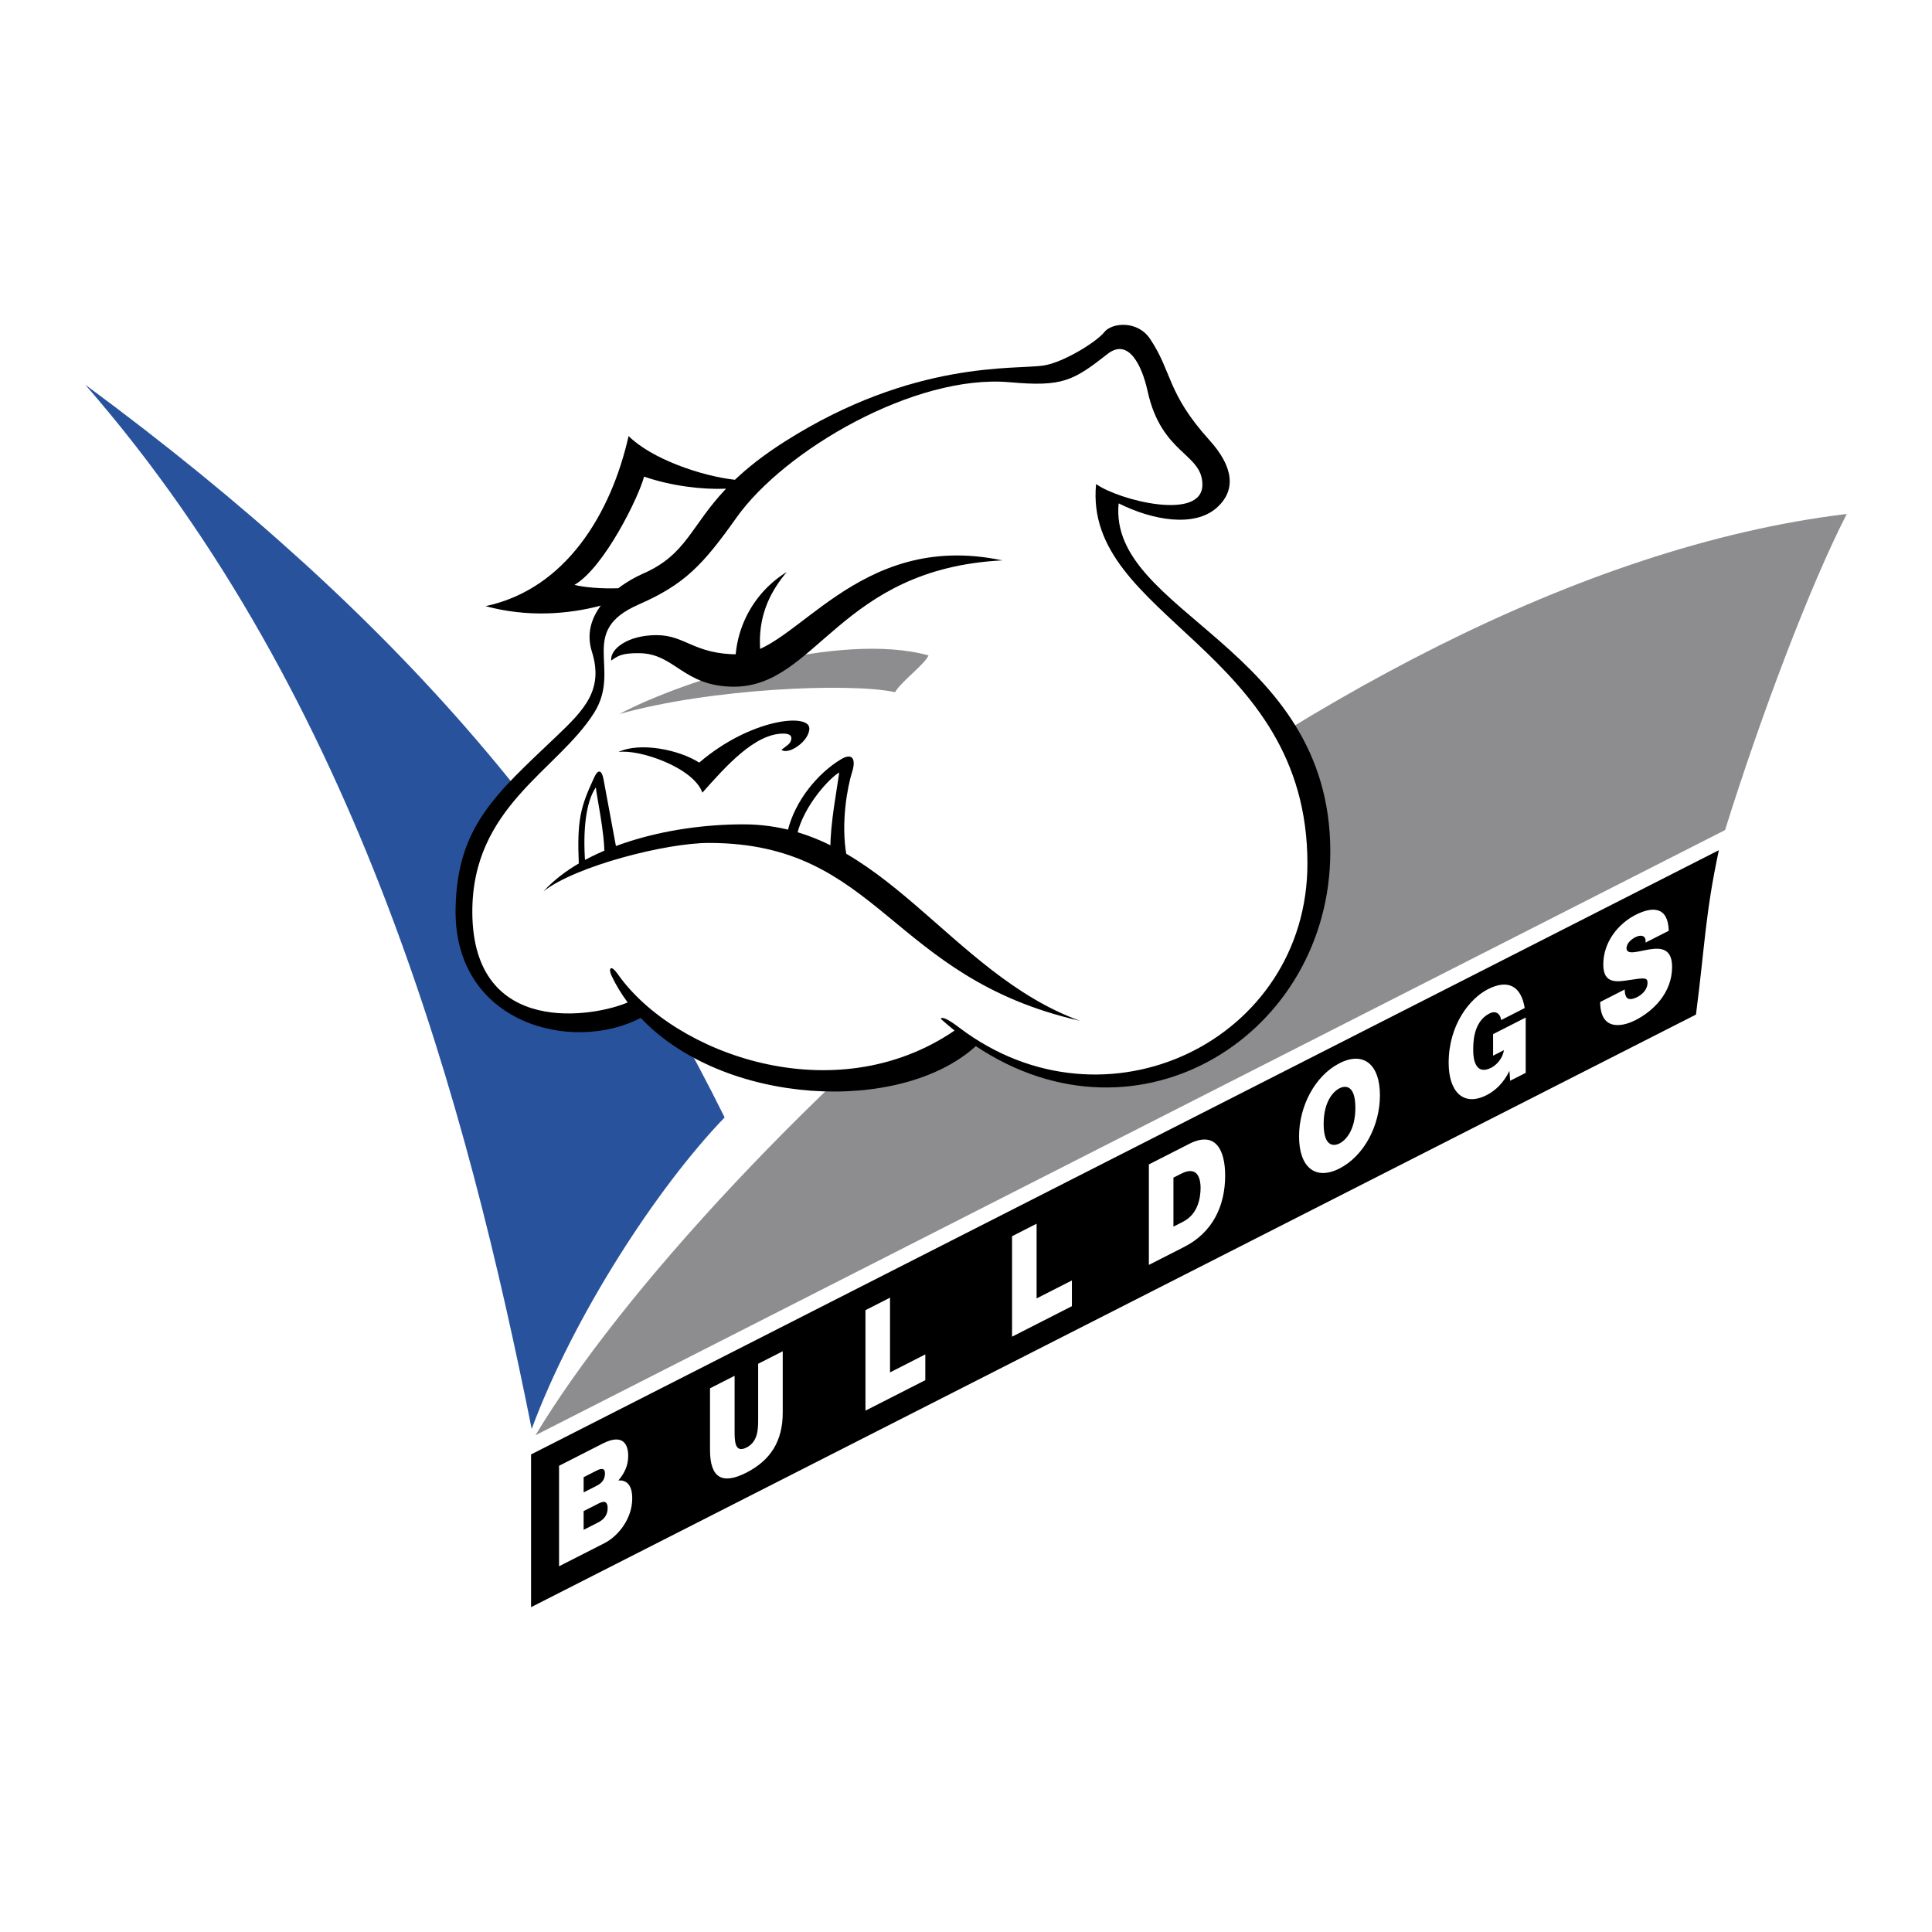
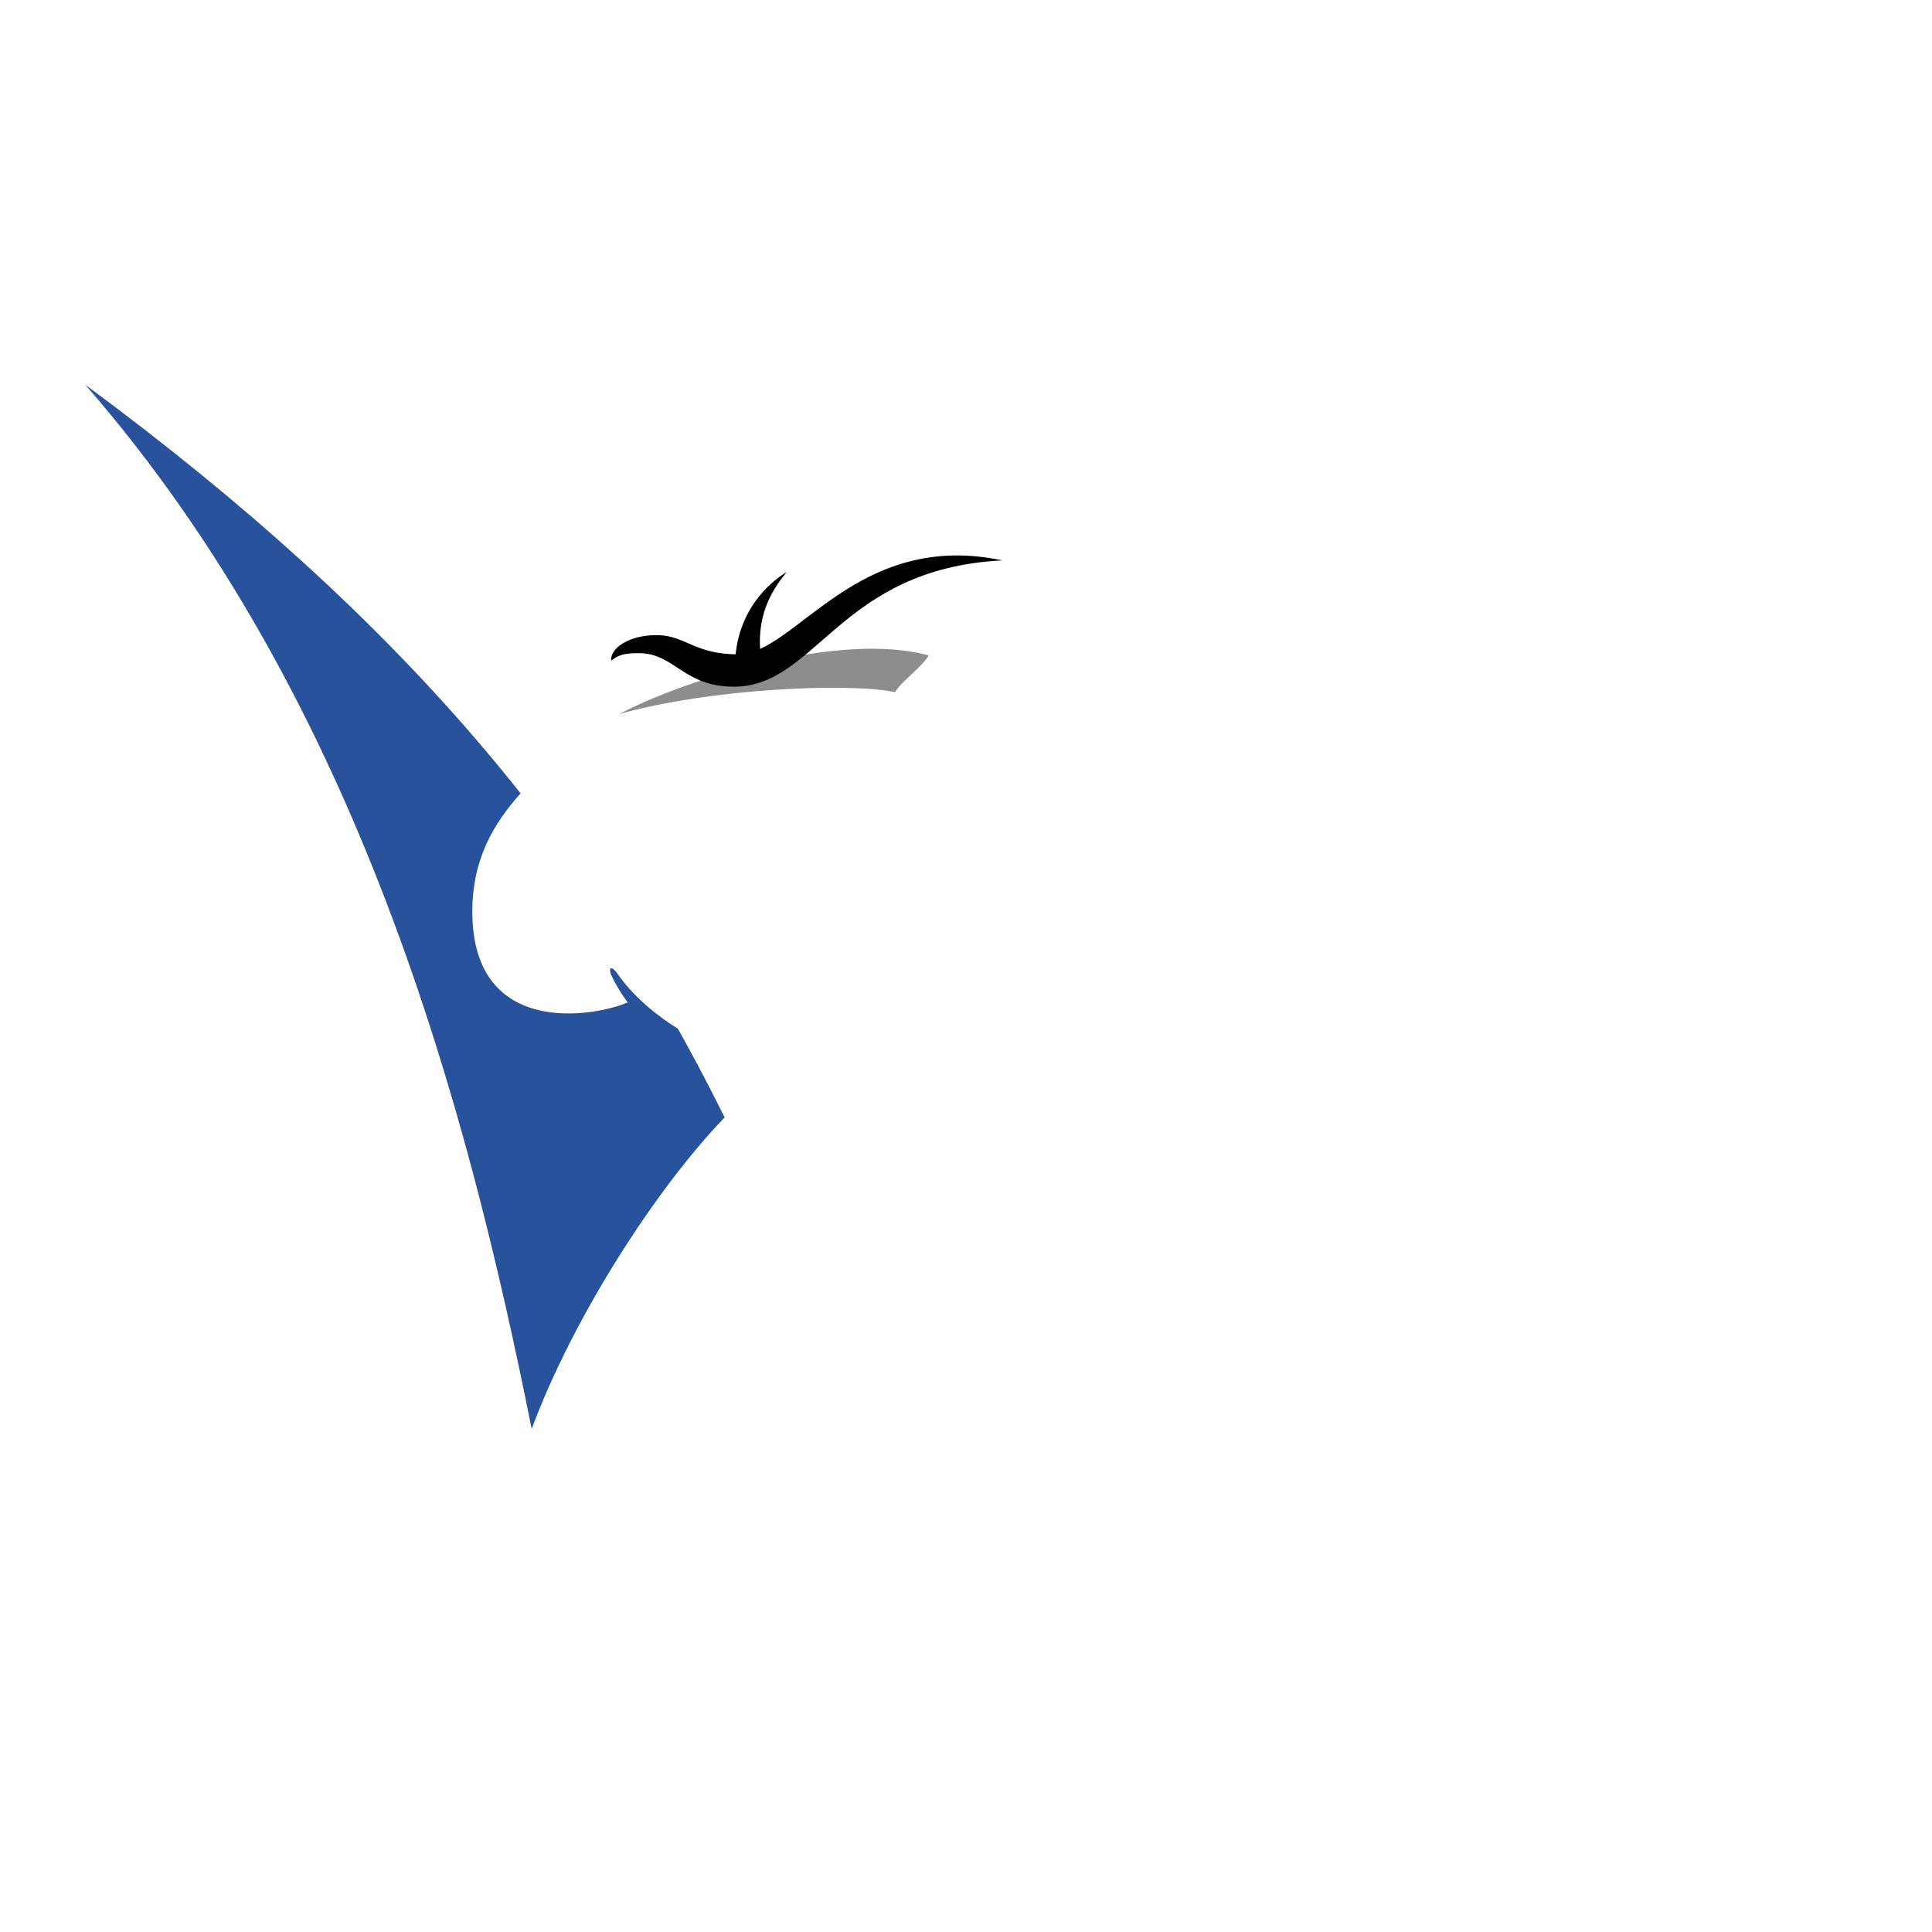
<svg xmlns="http://www.w3.org/2000/svg" width="2500" height="2500" viewBox="0 0 192.756 192.756">
  <g fill-rule="evenodd" clip-rule="evenodd">
    <path fill="#fff" d="M0 0h192.756v192.756H0V0z" />
-     <path d="M53.424 143.194c16.733-27.863 77.055-85.436 130.828-91.916-3.627 7.061-8.52 19.954-12.143 31.538L53.424 143.194z" fill="#8d8d90" />
    <path d="M72.297 111.486C58.966 84.572 40.709 62.139 8.504 38.382c27.35 31.361 38.152 72.235 44.542 104.184 4.152-11.199 12.456-24.034 19.251-31.08z" fill="#28539c" />
-     <path d="M52.984 145.11v15.238l116.223-59.125c.912-7.041.912-9.954 2.283-16.399L52.984 145.11zM111.607 50.221c3.41 1.705 7.551 2.409 9.771.45 2.057-1.814 1.6-4.199-.707-6.75-4.244-4.693-3.703-6.776-5.916-10.094-1.285-1.928-3.855-1.607-4.564-.707-.781.997-4.086 3.03-6.041 3.343-2.781.445-12.959-.595-25.845 7.586-2.142 1.359-3.733 2.632-4.98 3.819-3.352-.369-8.333-2.088-10.61-4.366-1.735 7.715-6.254 15.271-14.271 16.973 4.135 1.118 8.146.833 11.497-.05-.95 1.274-1.444 2.826-.89 4.582 1.204 3.81-.754 5.812-3.567 8.486-6.072 5.768-9.837 8.968-10.029 17.036-.279 11.665 11.686 14.603 18.464 11.024 8.259 8.738 25.854 9.693 33.439 2.821 16.365 10.9 35.367-1.27 35.367-19.407 0-20.467-22.188-23.78-21.118-34.746z" />
    <path d="M64.162 57.228c-.783.343-1.659.837-2.472 1.46-1.667.068-3.481-.097-4.375-.335 2.989-1.736 6.46-8.872 6.942-10.8 2.735.937 5.786 1.305 8.18 1.205-3.552 3.749-3.935 6.571-8.275 8.47zM95.695 102.519c-.938-.711-1.688-1.156-1.832-.867.455.41.914.796 1.375 1.167-11.99 8.185-27.972 2.346-33.582-5.603-.784-1.111-.951-.518-.644.129.449.947.992 1.835 1.61 2.666-3.169 1.394-15.436 3.632-15.498-8.967-.05-10.557 8.519-14.151 12.151-19.929 2.791-4.44-1.719-8.108 4.436-10.801 4.603-2.015 6.411-3.943 9.772-8.678 4.781-6.738 17.827-14.34 27.258-13.501 5.275.469 6.309-.123 9.771-2.829 2.059-1.607 3.408 1.093 3.986 3.729 1.389 6.321 5.465 6.169 5.465 9.321 0 3.685-8.379 1.541-10.607-.064-1.301 13.333 21.086 16.427 21.086 37.867.001 17.597-20.137 27.45-34.747 16.36z" fill="#fff" />
-     <path d="M61.698 75.03c2.078-.315 7.514 1.561 8.378 4.056 2.333-2.624 5.225-5.895 8.069-5.895.685 0 .868.244.795.603-.087.437-.494.635-.976 1.013.699.555 2.785-.852 2.785-2.133 0-1.548-5.87-.976-10.988 3.412-2.016-1.296-5.921-2.079-8.063-1.056zM54.229 88.922c3.954-4.339 12.16-6.677 19.946-6.677 13.93 0 20.546 14.882 33.575 19.6C88.686 97.512 87.794 84.1 70.72 84.1c-4.256 0-13.237 2.282-16.491 4.822z" />
    <path d="M61.783 71.242c6.572-3.479 22.026-8.296 30.858-5.85-.45.965-2.7 2.572-3.342 3.665-4.5-.965-18.386-.385-27.516 2.185z" fill="#8d8d90" />
    <path d="M63.744 65.168c-1.692-.013-2.088.257-2.764.739-.129-1.157 1.644-2.54 4.532-2.54 2.863 0 3.726 1.917 8.138 1.917 5.683 0 11.759-12.46 26.354-9.375-16.245.823-18.517 12.601-26.777 12.601-5.08.001-5.894-3.342-9.483-3.342z" />
    <path d="M78.498 57.067a10.81 10.81 0 0 0-5.137 8.853l2.496-.912c-.241-2.975.578-5.493 2.641-7.941z" />
    <path d="M55.777 146.242l4.358-2.221c2.096-1.064 2.542.194 2.542 1.22 0 1.011-.39 1.758-.98 2.466.713-.054 1.381.32 1.381 1.796 0 2.006-1.381 3.749-2.784 4.466l-4.517 2.298v-10.025zm2.452 6.389l1.438-.73c.513-.264.958-.671.958-1.444 0-.59-.278-.771-.86-.475l-1.537.782v1.867h.001zm0-3.734l1.294-.658c.512-.261.835-.608.835-1.256 0-.504-.333-.518-.835-.262l-1.294.66v1.516zM78.092 140.963c0 2.781-1.192 4.722-3.62 5.961-2.43 1.238-3.634.517-3.634-2.264v-6.15l2.453-1.247v5.461c0 1.023 0 2.303 1.192 1.693 1.159-.59 1.159-1.866 1.159-2.893v-5.46l2.451-1.249v6.148h-.001zM86.347 130.716l2.451-1.248v7.457l3.521-1.797v2.571l-5.972 3.041v-10.024zM100.973 123.338l2.449-1.248v7.454l3.521-1.794v2.568l-5.97 3.044v-10.024zM114.623 116.175l4.023-2.05c2.652-1.351 3.588.644 3.588 3.169 0 3.075-1.293 5.685-4.064 7.099l-3.547 1.807v-10.025zm2.451 6.205l.959-.487c1.525-.777 1.75-2.45 1.75-3.392 0-.631-.158-2.306-1.928-1.404l-.781.398v4.885zM133.641 106.079c2.42-1.232 4.035.136 4.035 3.196s-1.615 6.072-4.035 7.305c-2.416 1.233-4.033-.136-4.033-3.197-.001-3.06 1.617-6.072 4.033-7.304zm0 8.002c.627-.318 1.584-1.324 1.584-3.557s-.957-2.265-1.584-1.945c-.621.316-1.58 1.324-1.58 3.557s.959 2.262 1.58 1.945zM150.594 106.841c-.545 1.161-1.393 1.973-2.264 2.415-2.352 1.199-3.797-.366-3.797-3.214 0-3.821 2.125-6.437 3.92-7.35 2.029-1.032 3.311-.297 3.668 1.881l-2.352 1.199c-.09-.687-.58-.956-1.158-.661-1.684.858-1.627 3.062-1.627 3.75 0 .94.299 2.431 1.791 1.669.57-.29 1.15-.951 1.273-1.757l-1.082.55v-2.148l3.254-1.655v5.519l-1.549.787-.077-.985zM162.098 98.72c0 .254.037.462.094.614.178.515.713.366 1.17.135.4-.203 1.012-.686 1.012-1.43 0-.519-.344-.486-1.715-.276-1.26.192-2.699.488-2.699-1.533 0-2.316 1.572-4.112 3.211-4.948 1.727-.879 3.254-.828 3.322 1.581l-2.32 1.18c.047-.403-.09-.588-.287-.652-.201-.081-.48-.01-.727.114-.334.172-.881.562-.881 1.124.043.692 1.184.27 2.309.088 1.125-.179 2.238-.088 2.238 1.751 0 2.61-1.904 4.425-3.678 5.326-.902.459-3.475 1.365-3.498-1.824l2.449-1.25z" fill="#fff" />
-     <path d="M84.457 85.346c-.594-3.306.117-6.936.557-8.32.402-1.261.063-1.982-1.132-1.258-2.254 1.364-4.573 4.082-5.308 7.188l.943.314c.692-2.958 3.334-5.726 4.215-6.197-.188 1.416-.912 5.19-.881 7.55l1.606.723zM57.75 86.289c-.19-4.5.148-5.744 1.542-8.745.409-.88.754-.66.913.158.157.818 1.163 6.292 1.32 7.109l-1.226.472c.031-2.233-.787-5.882-.85-6.731-1.024 1.49-1.293 4.371-1.07 7.456l-.629.281z" />
  </g>
</svg>